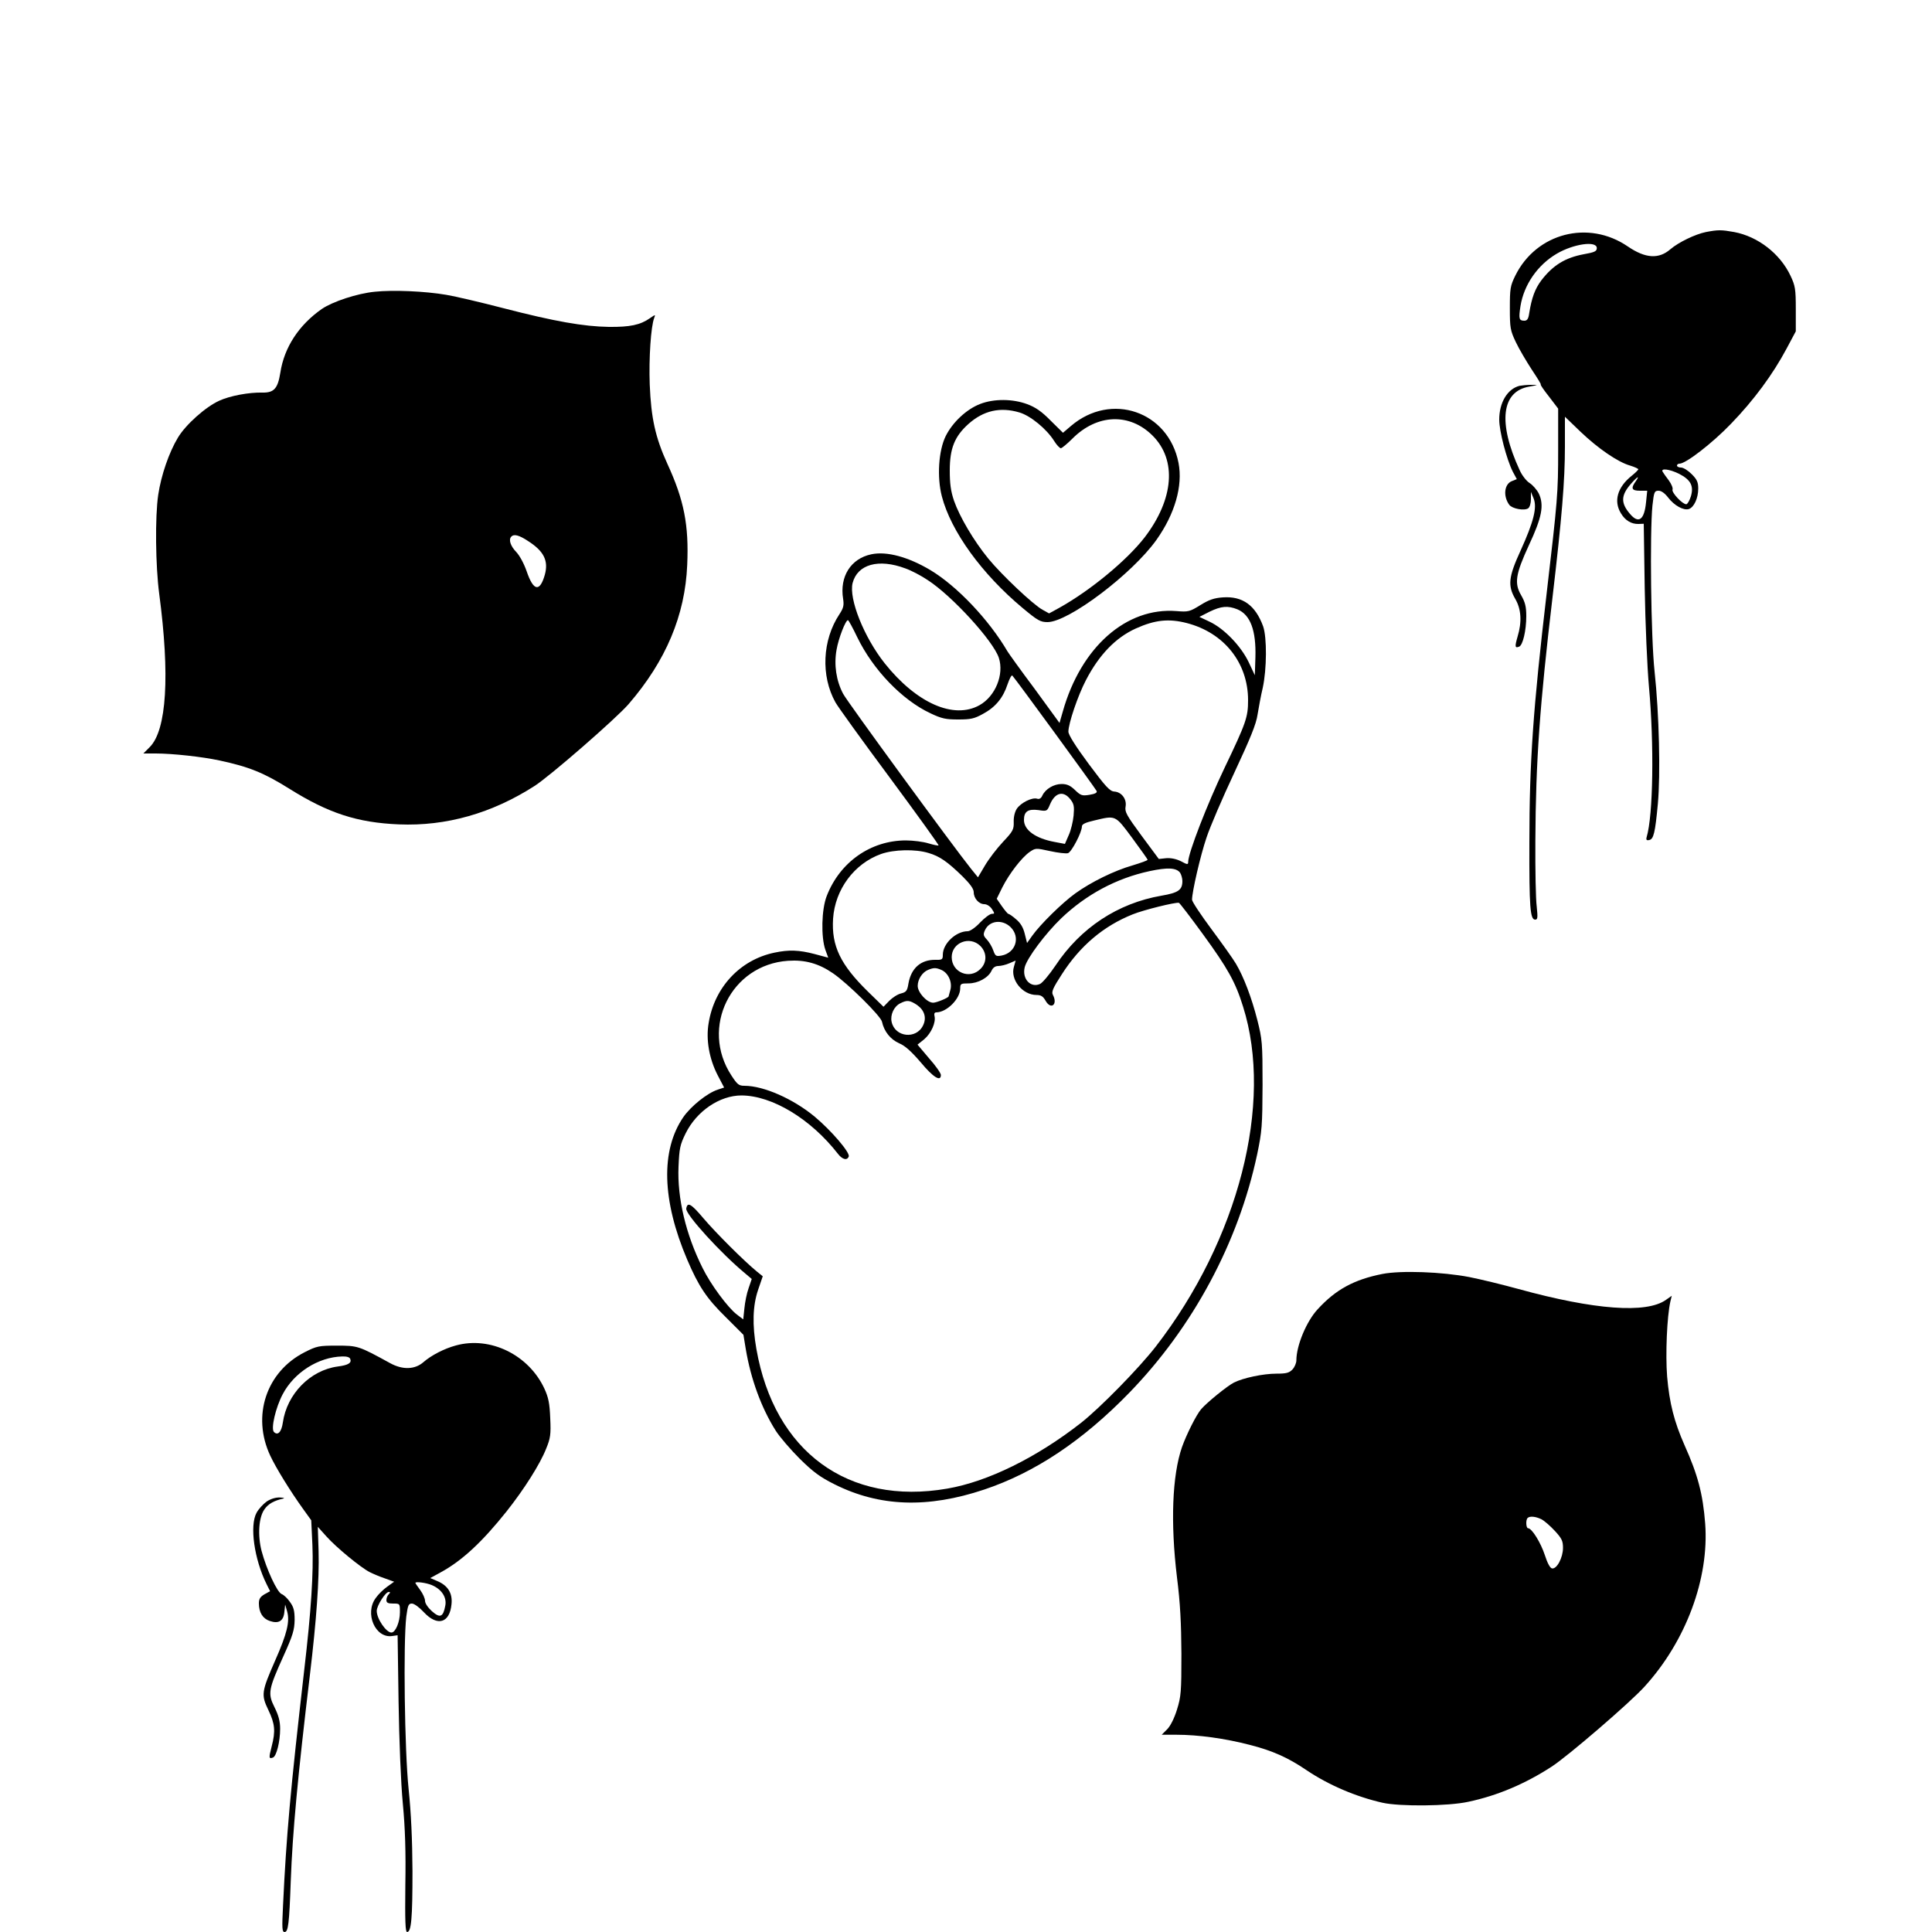
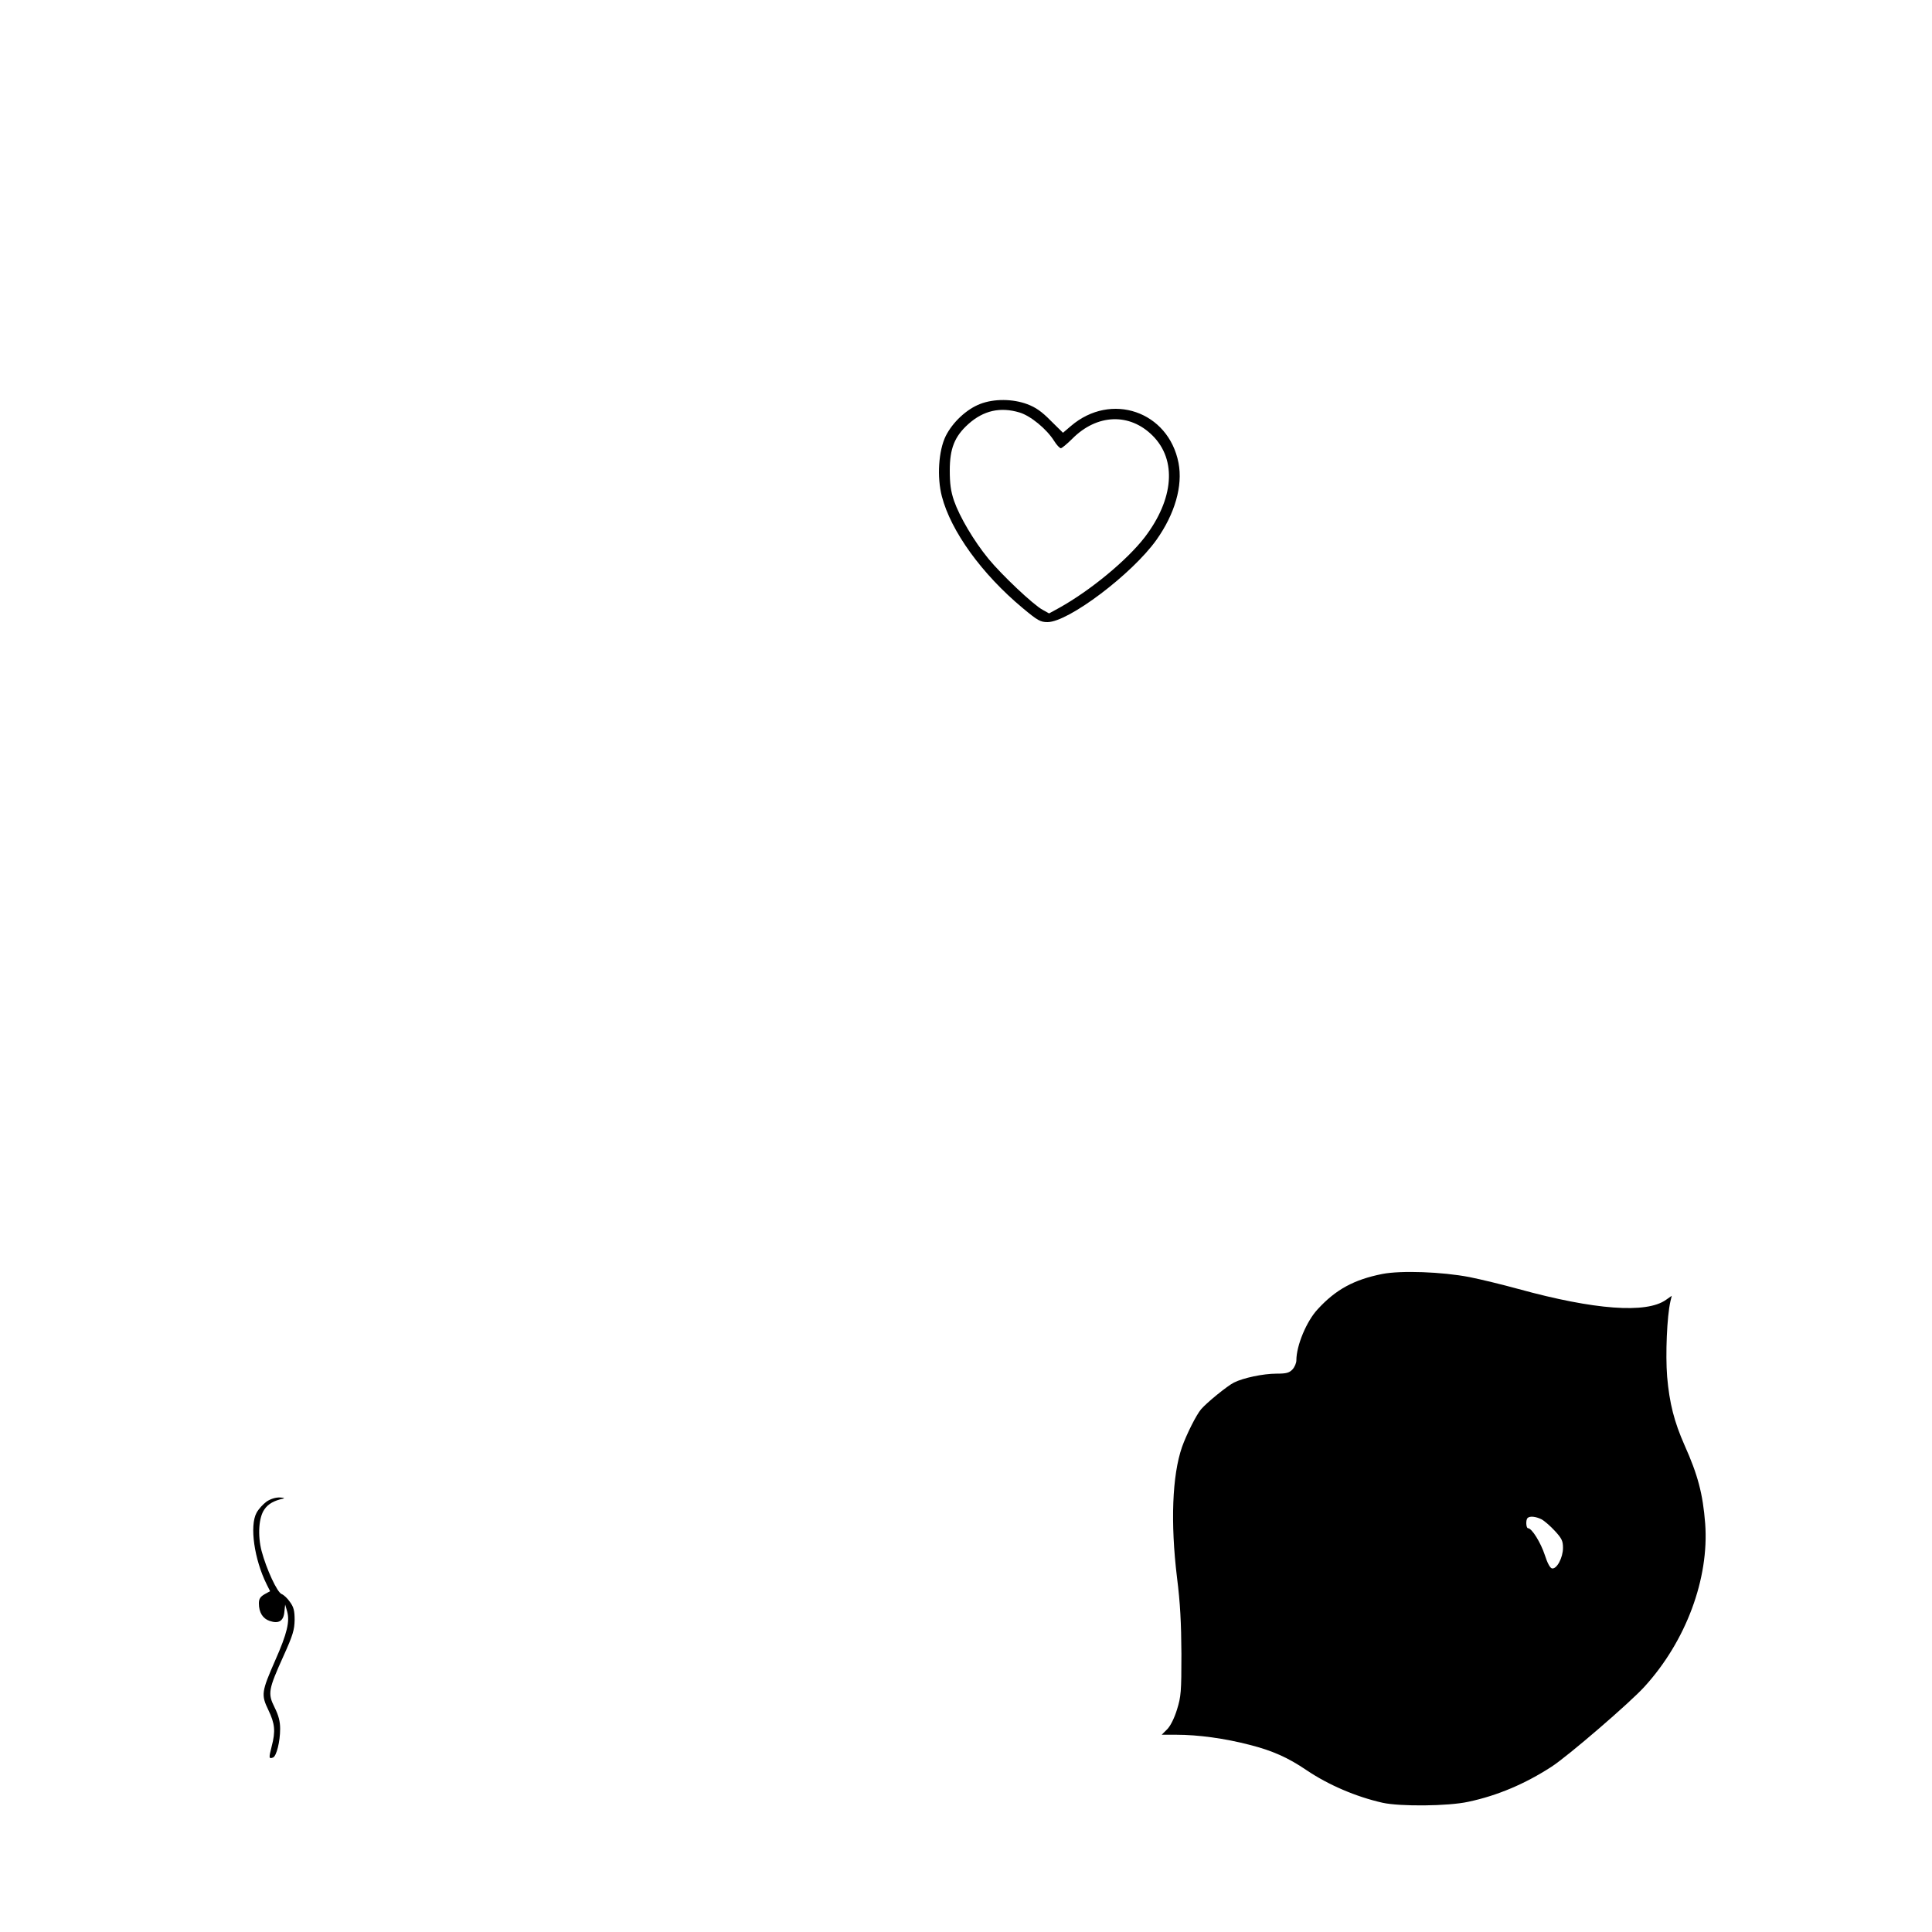
<svg xmlns="http://www.w3.org/2000/svg" version="1.0" width="1000pt" height="1000pt" viewBox="0 0 1000 1000" preserveAspectRatio="xMidYMid meet">
  <g transform="translate(0,1000) scale(0.1,-0.1)" fill="#000000" stroke="none">
-     <path d="M8830 8799 c-55 -11 -142 -53 -184 -89 -60 -52 -129 -48 -220 14 -204 140 -474 70 -583 -151 -26 -53 -28 -67 -28 -168 0 -102 2 -115 31 -176 17 -36 55 -100 83 -143 28 -42 49 -76 46 -76 -4 0 15 -28 42 -62 l48 -63 0 -215 c0 -222 -3 -258 -60 -745 -69 -589 -89 -867 -89 -1285 -1 -338 4 -400 30 -400 13 0 14 10 8 68 -5 37 -8 191 -7 342 2 411 23 702 89 1260 48 410 64 600 64 779 l0 154 80 -77 c91 -87 194 -158 258 -176 23 -7 42 -16 42 -19 0 -3 -16 -19 -36 -35 -72 -58 -93 -130 -54 -193 22 -37 54 -56 91 -55 l27 1 5 -332 c3 -183 13 -413 22 -512 27 -297 22 -664 -12 -778 -4 -14 0 -18 13 -15 23 4 31 37 45 187 14 153 7 463 -17 686 -19 176 -25 718 -11 858 8 71 10 77 32 77 14 0 32 -13 49 -35 32 -42 80 -68 107 -60 27 9 49 56 49 106 0 33 -6 47 -34 75 -19 19 -43 34 -55 34 -12 0 -21 5 -21 10 0 6 6 10 13 10 33 0 171 107 267 207 118 122 216 255 287 388 l48 90 0 115 c0 104 -3 121 -27 172 -54 115 -169 204 -292 227 -67 12 -83 12 -146 0z m-565 -83 c0 -17 -12 -22 -68 -32 -96 -18 -159 -57 -219 -135 -33 -44 -50 -90 -63 -171 -4 -29 -11 -38 -25 -38 -28 0 -30 11 -20 76 18 111 89 213 188 271 87 51 207 68 207 29z m425 -1168 c61 -31 78 -63 62 -117 -7 -22 -18 -41 -24 -41 -20 0 -77 61 -71 76 3 8 -6 29 -19 47 -13 17 -28 38 -32 45 -12 20 35 14 84 -10z m-224 -40 c-26 -36 -20 -48 22 -48 l38 0 -6 -59 c-9 -93 -39 -114 -84 -60 -48 56 -46 96 6 155 34 39 47 45 24 12z" />
-     <path d="M1940 8490 c-92 -9 -218 -51 -274 -89 -119 -83 -195 -199 -215 -330 -13 -82 -33 -104 -92 -103 -70 2 -170 -17 -224 -42 -71 -32 -174 -124 -214 -191 -46 -76 -87 -195 -102 -296 -17 -114 -14 -369 5 -512 56 -422 39 -706 -49 -794 l-33 -33 64 0 c86 0 242 -17 329 -36 155 -33 231 -64 365 -148 200 -125 349 -174 565 -183 244 -10 481 57 702 199 81 52 422 349 487 424 193 224 292 459 303 720 9 206 -16 335 -103 524 -62 136 -84 236 -91 410 -5 136 6 300 23 344 7 19 7 19 -22 -1 -50 -35 -103 -46 -212 -45 -131 2 -280 28 -547 97 -115 30 -248 61 -295 69 -111 19 -276 26 -370 16z m791 -1289 c84 -53 109 -103 89 -176 -26 -91 -59 -85 -94 18 -14 40 -36 81 -54 100 -30 31 -41 65 -25 80 13 14 40 7 84 -22z" />
-     <path d="M7865 8003 c-63 -16 -105 -87 -105 -175 0 -60 38 -205 70 -269 l21 -39 -25 -10 c-40 -15 -47 -78 -14 -123 15 -20 77 -32 98 -18 8 6 14 26 14 47 l0 38 14 -34 c19 -47 0 -121 -68 -271 -62 -135 -67 -180 -27 -249 31 -53 35 -119 12 -195 -15 -52 -14 -61 8 -52 19 7 37 83 37 158 0 49 -6 72 -26 107 -37 63 -30 109 40 261 67 143 79 206 51 266 -10 20 -32 45 -48 55 -16 10 -39 39 -51 66 -114 246 -95 409 50 433 48 9 49 9 9 9 -22 0 -49 -3 -60 -5z" />
    <path d="M5073 7909 c-70 -27 -142 -94 -178 -166 -37 -75 -46 -212 -20 -312 47 -181 207 -402 418 -578 78 -65 92 -73 129 -73 108 0 438 249 564 426 95 134 137 279 114 398 -52 267 -349 369 -557 191 l-41 -35 -64 63 c-46 47 -78 69 -121 85 -75 28 -172 29 -244 1z m204 -44 c57 -17 140 -85 179 -147 13 -21 29 -38 35 -38 5 0 32 22 59 49 128 129 297 135 416 16 126 -126 110 -328 -41 -526 -93 -120 -281 -275 -442 -365 l-53 -29 -34 19 c-48 26 -209 178 -280 264 -76 93 -149 217 -178 300 -17 50 -22 89 -22 157 0 114 25 176 96 240 78 70 165 90 265 60z" />
-     <path d="M4510 7131 c-106 -22 -165 -115 -146 -231 5 -33 2 -47 -19 -79 -89 -134 -97 -319 -21 -456 12 -22 138 -197 280 -388 142 -192 256 -350 254 -353 -2 -2 -26 3 -53 11 -26 8 -78 15 -116 15 -182 0 -342 -112 -410 -288 -27 -69 -30 -212 -7 -278 l15 -41 -71 19 c-80 21 -133 23 -208 7 -177 -37 -310 -179 -340 -364 -15 -86 3 -186 47 -271 l33 -63 -33 -11 c-55 -18 -139 -86 -178 -142 -118 -172 -111 -431 20 -738 59 -138 100 -200 199 -297 l92 -92 12 -73 c26 -156 81 -306 155 -423 21 -33 77 -98 124 -145 70 -69 105 -95 181 -133 232 -116 481 -125 774 -27 263 88 510 253 751 501 330 340 565 778 662 1234 25 120 27 147 28 360 0 217 -2 236 -27 335 -29 114 -70 223 -111 292 -14 24 -71 104 -126 178 -55 74 -101 143 -101 153 0 41 43 228 75 322 18 55 83 206 144 336 83 178 113 251 120 300 6 35 17 98 27 139 21 97 22 260 2 318 -40 109 -106 157 -208 150 -45 -3 -72 -12 -117 -40 -55 -34 -62 -36 -123 -31 -260 21 -495 -186 -589 -520 l-17 -59 -129 177 c-72 96 -134 183 -140 193 -96 164 -261 338 -399 421 -114 68 -226 99 -306 82z m176 -73 c29 -10 81 -37 115 -60 126 -81 340 -315 369 -403 28 -86 -18 -199 -100 -245 -134 -75 -327 11 -491 217 -107 135 -186 333 -166 415 25 97 134 128 273 76z m1719 -212 c67 -28 97 -109 93 -248 l-3 -93 -32 68 c-40 83 -126 173 -202 209 l-53 25 53 27 c60 29 94 32 144 12z m-1968 -144 c82 -169 232 -325 379 -394 59 -28 80 -32 144 -32 64 0 83 4 128 29 65 35 104 83 127 153 10 29 21 50 25 45 20 -22 431 -585 436 -597 4 -9 -7 -15 -37 -20 -38 -6 -45 -4 -75 25 -24 23 -41 31 -69 31 -41 0 -84 -26 -100 -60 -6 -14 -16 -20 -27 -16 -26 8 -84 -21 -105 -52 -11 -17 -17 -44 -16 -69 1 -38 -4 -48 -55 -102 -32 -34 -74 -89 -94 -123 l-36 -61 -35 43 c-93 116 -642 866 -663 907 -36 68 -48 150 -34 228 10 59 47 154 59 153 4 -1 25 -40 48 -88z m1706 73 c193 -50 317 -206 317 -399 0 -88 -10 -117 -122 -351 -89 -186 -188 -441 -188 -486 0 -15 -4 -15 -37 3 -24 12 -52 18 -77 16 l-38 -4 -89 120 c-78 106 -88 124 -83 151 7 39 -21 76 -59 78 -23 2 -44 25 -132 143 -69 93 -105 151 -105 167 0 42 49 187 91 267 68 131 154 220 258 267 100 45 171 52 264 28z m-603 -912 c19 -24 21 -37 17 -84 -3 -31 -14 -77 -25 -101 l-20 -46 -53 10 c-98 18 -159 61 -159 114 0 44 21 58 75 51 44 -7 45 -6 60 30 26 61 69 72 105 26z m320 -200 c44 -60 80 -110 80 -113 0 -4 -35 -16 -77 -29 -95 -27 -215 -86 -297 -145 -68 -49 -181 -160 -223 -219 l-27 -38 -12 48 c-8 33 -22 56 -45 75 -18 16 -36 28 -40 28 -3 0 -18 18 -33 39 l-27 39 29 59 c36 71 99 153 141 183 31 21 32 21 105 5 41 -9 83 -14 94 -11 19 7 72 108 72 139 0 11 19 20 63 30 113 27 108 30 197 -90z m-1054 -78 c58 -17 98 -45 177 -122 39 -39 57 -64 57 -81 0 -32 27 -62 55 -62 13 0 30 -11 39 -25 15 -23 15 -25 0 -25 -10 0 -37 -20 -61 -45 -24 -26 -52 -45 -64 -45 -61 0 -129 -64 -129 -122 0 -24 -3 -27 -38 -26 -76 1 -126 -43 -140 -123 -6 -37 -11 -44 -38 -51 -18 -4 -45 -22 -61 -38 l-30 -31 -80 78 c-143 140 -190 237 -181 378 10 151 109 285 249 335 66 23 176 26 245 5z m1302 -102 c6 -9 12 -29 12 -43 0 -46 -20 -61 -108 -76 -226 -39 -419 -166 -549 -362 -31 -46 -67 -89 -80 -95 -49 -22 -94 27 -79 87 12 47 106 173 189 253 129 123 285 207 457 244 93 20 138 18 158 -8z m118 -318 c129 -177 169 -249 208 -375 158 -500 -23 -1206 -452 -1760 -88 -113 -288 -317 -387 -395 -229 -179 -482 -304 -692 -340 -513 -89 -895 191 -988 723 -22 125 -19 224 9 306 l24 70 -31 25 c-68 56 -212 200 -275 274 -65 77 -84 88 -90 51 -4 -30 180 -232 306 -336 l33 -28 -16 -47 c-10 -27 -19 -74 -22 -105 l-6 -57 -33 25 c-47 36 -136 156 -178 242 -86 172 -131 361 -124 523 4 96 8 114 37 173 57 115 176 196 289 196 159 -1 358 -121 499 -302 23 -30 48 -36 56 -14 8 20 -91 135 -176 206 -112 93 -265 160 -364 160 -29 0 -37 7 -67 53 -163 248 -3 574 293 594 88 6 159 -14 233 -65 77 -53 246 -220 253 -250 11 -51 44 -92 89 -112 31 -13 63 -42 112 -99 64 -77 104 -102 104 -65 0 9 -27 48 -61 86 l-60 71 35 28 c36 31 61 87 53 120 -3 12 0 19 9 19 54 0 124 70 124 124 0 24 3 26 43 26 49 0 102 29 119 65 7 16 19 25 35 25 13 0 39 6 57 14 l33 14 -9 -32 c-20 -66 44 -146 117 -146 23 0 34 -7 47 -30 28 -49 64 -19 38 30 -9 16 0 36 46 107 94 147 216 250 366 310 56 23 222 64 240 60 4 -1 60 -74 124 -162z m-995 36 c52 -52 26 -133 -47 -147 -29 -5 -32 -3 -43 27 -6 18 -21 43 -33 56 -18 19 -20 26 -10 48 23 51 90 58 133 16z m-157 -97 c35 -35 35 -86 1 -119 -56 -57 -149 -18 -149 61 0 75 93 112 148 58z m-200 -125 c35 -16 56 -64 45 -103 -5 -17 -9 -32 -9 -33 0 -7 -62 -33 -80 -33 -32 0 -80 53 -80 87 0 34 24 71 54 83 29 12 41 12 70 -1z m-127 -181 c38 -27 50 -66 31 -105 -35 -74 -146 -62 -163 18 -8 36 12 80 45 96 35 18 49 16 87 -9z" />
    <path d="M7155 3406 c-146 -29 -241 -80 -335 -183 -57 -61 -110 -187 -110 -264 0 -14 -9 -35 -20 -47 -17 -18 -32 -22 -83 -22 -69 0 -172 -22 -220 -46 -34 -17 -140 -103 -170 -138 -25 -29 -76 -131 -99 -196 -51 -147 -60 -393 -26 -674 17 -134 22 -237 23 -396 0 -198 -2 -221 -23 -289 -14 -45 -34 -85 -51 -102 l-28 -28 76 0 c113 0 251 -19 378 -52 119 -30 201 -67 295 -131 114 -77 257 -138 394 -169 90 -20 340 -18 444 5 151 32 294 93 430 181 84 54 408 333 482 415 215 236 335 560 314 844 -12 154 -38 252 -107 406 -53 120 -78 216 -90 355 -9 114 -1 311 17 389 l7 29 -30 -21 c-101 -72 -370 -52 -763 56 -80 22 -194 50 -255 62 -140 27 -353 35 -450 16z m824 -1270 c15 -8 46 -35 69 -60 36 -39 42 -52 42 -88 0 -50 -32 -111 -57 -106 -10 2 -24 28 -37 69 -21 64 -67 139 -87 139 -10 0 -13 43 -2 53 11 11 42 8 72 -7z" />
-     <path d="M2360 3036 c-60 -16 -128 -51 -169 -87 -44 -38 -107 -40 -171 -5 -164 90 -168 91 -276 91 -94 0 -104 -2 -167 -34 -199 -101 -275 -330 -178 -536 30 -64 104 -184 171 -277 l41 -57 6 -128 c6 -144 -6 -337 -43 -653 -71 -618 -92 -851 -109 -1212 -6 -120 -5 -138 8 -138 19 0 24 42 32 265 9 248 36 540 99 1065 34 286 49 494 45 641 l-4 126 45 -50 c50 -56 175 -159 223 -184 18 -9 53 -24 80 -33 l47 -17 -35 -25 c-20 -14 -47 -40 -60 -59 -59 -79 -3 -210 85 -197 l28 4 5 -345 c3 -199 12 -423 22 -526 12 -127 16 -251 13 -423 -2 -184 0 -242 9 -242 22 0 28 71 28 315 -1 165 -7 298 -20 425 -21 199 -28 758 -12 893 8 58 11 67 29 67 12 0 39 -20 62 -45 70 -75 134 -56 143 42 6 57 -19 97 -75 120 l-35 15 53 29 c112 61 215 157 342 316 91 115 173 244 205 325 22 54 25 73 21 157 -3 77 -9 107 -30 153 -81 175 -280 273 -458 224z m-547 -70 c8 -21 -11 -32 -65 -39 -142 -19 -263 -142 -284 -290 -7 -49 -26 -69 -46 -49 -17 17 9 127 45 195 59 113 185 193 308 196 24 1 39 -4 42 -13z m421 -1170 c51 -21 79 -63 71 -106 -11 -60 -27 -67 -69 -30 -21 19 -36 41 -36 54 0 12 -11 37 -25 56 -14 19 -25 35 -25 37 0 8 55 1 84 -11z m-222 -48 c-7 -7 -12 -20 -12 -30 0 -14 8 -18 35 -18 35 0 35 0 35 -45 0 -50 -23 -105 -44 -105 -27 0 -76 71 -76 112 0 27 45 98 62 98 9 0 9 -3 0 -12z" />
    <path d="M1380 2228 c-18 -13 -42 -39 -52 -58 -37 -67 -12 -241 52 -370 l18 -36 -29 -16 c-22 -13 -29 -24 -29 -47 0 -47 20 -79 56 -91 47 -16 72 0 76 48 l4 37 10 -35 c15 -52 0 -115 -61 -253 -72 -164 -74 -179 -36 -258 34 -71 38 -109 17 -189 -15 -59 -15 -65 7 -57 18 7 37 82 37 149 0 38 -8 69 -29 111 -36 72 -32 92 47 267 48 106 56 134 57 185 0 48 -5 67 -24 93 -13 19 -32 37 -43 41 -23 8 -79 129 -104 223 -21 81 -15 175 15 216 19 28 50 45 96 55 11 3 4 5 -16 6 -22 1 -48 -7 -69 -21z" />
  </g>
</svg>